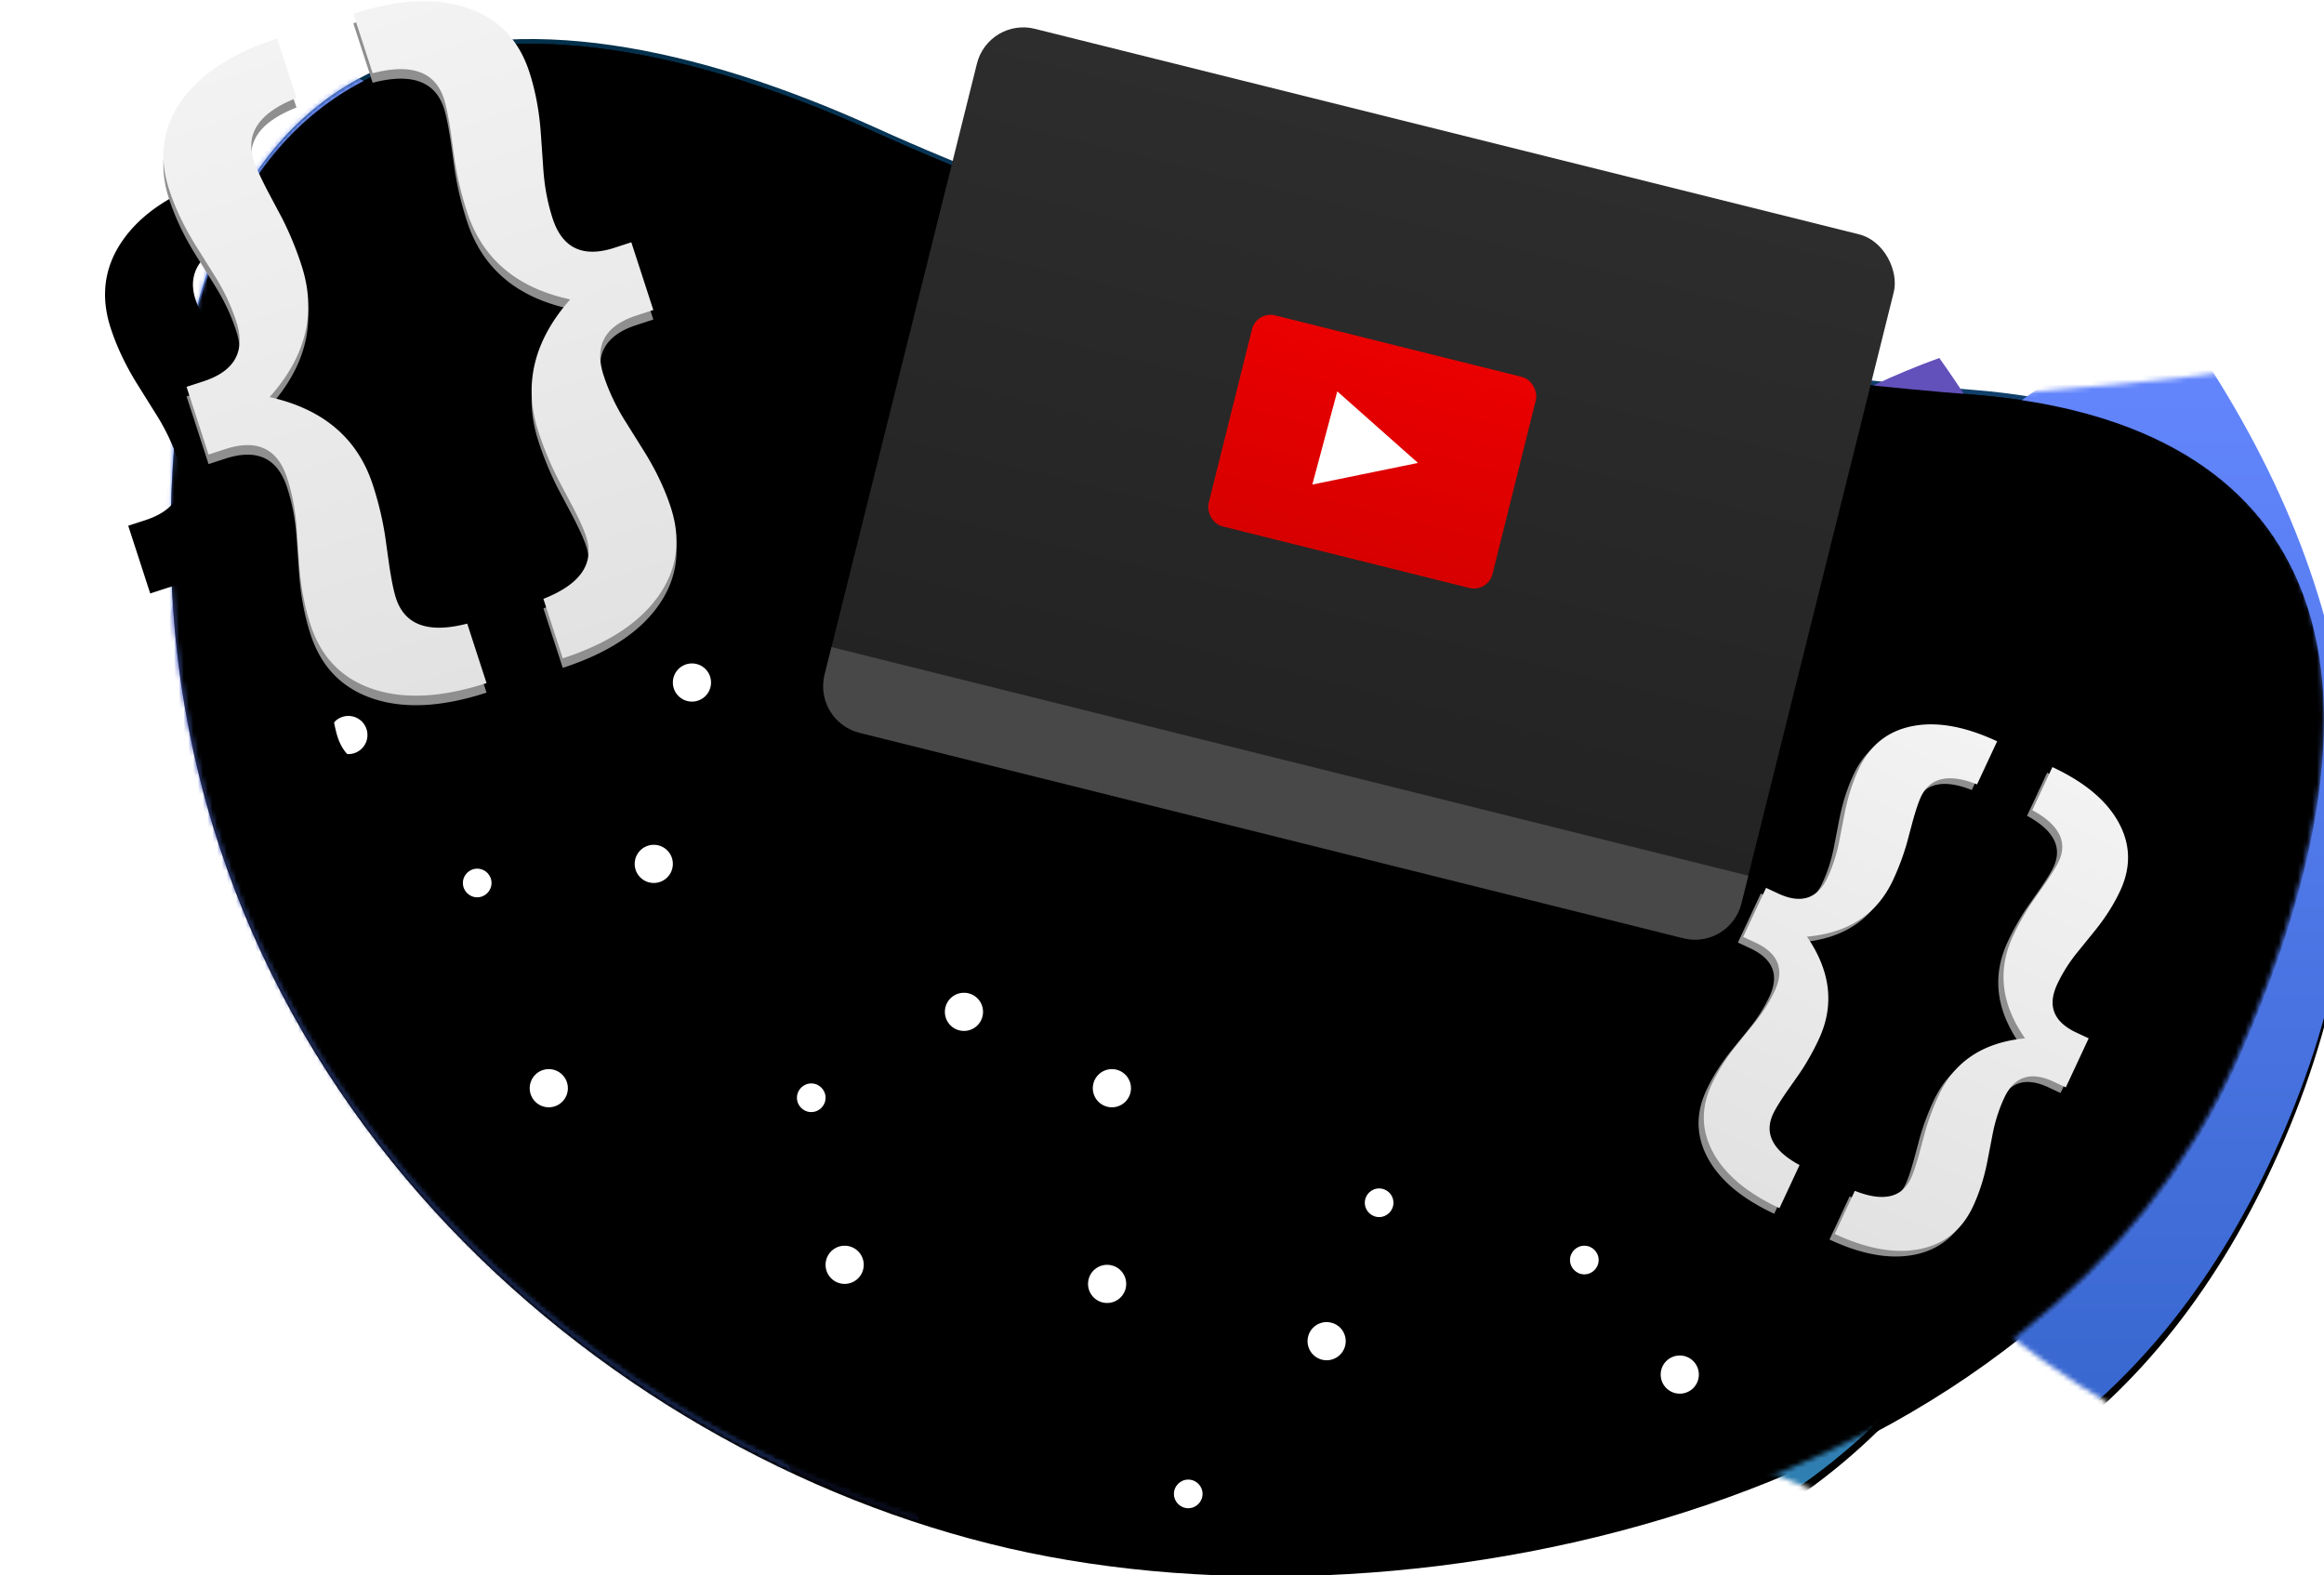
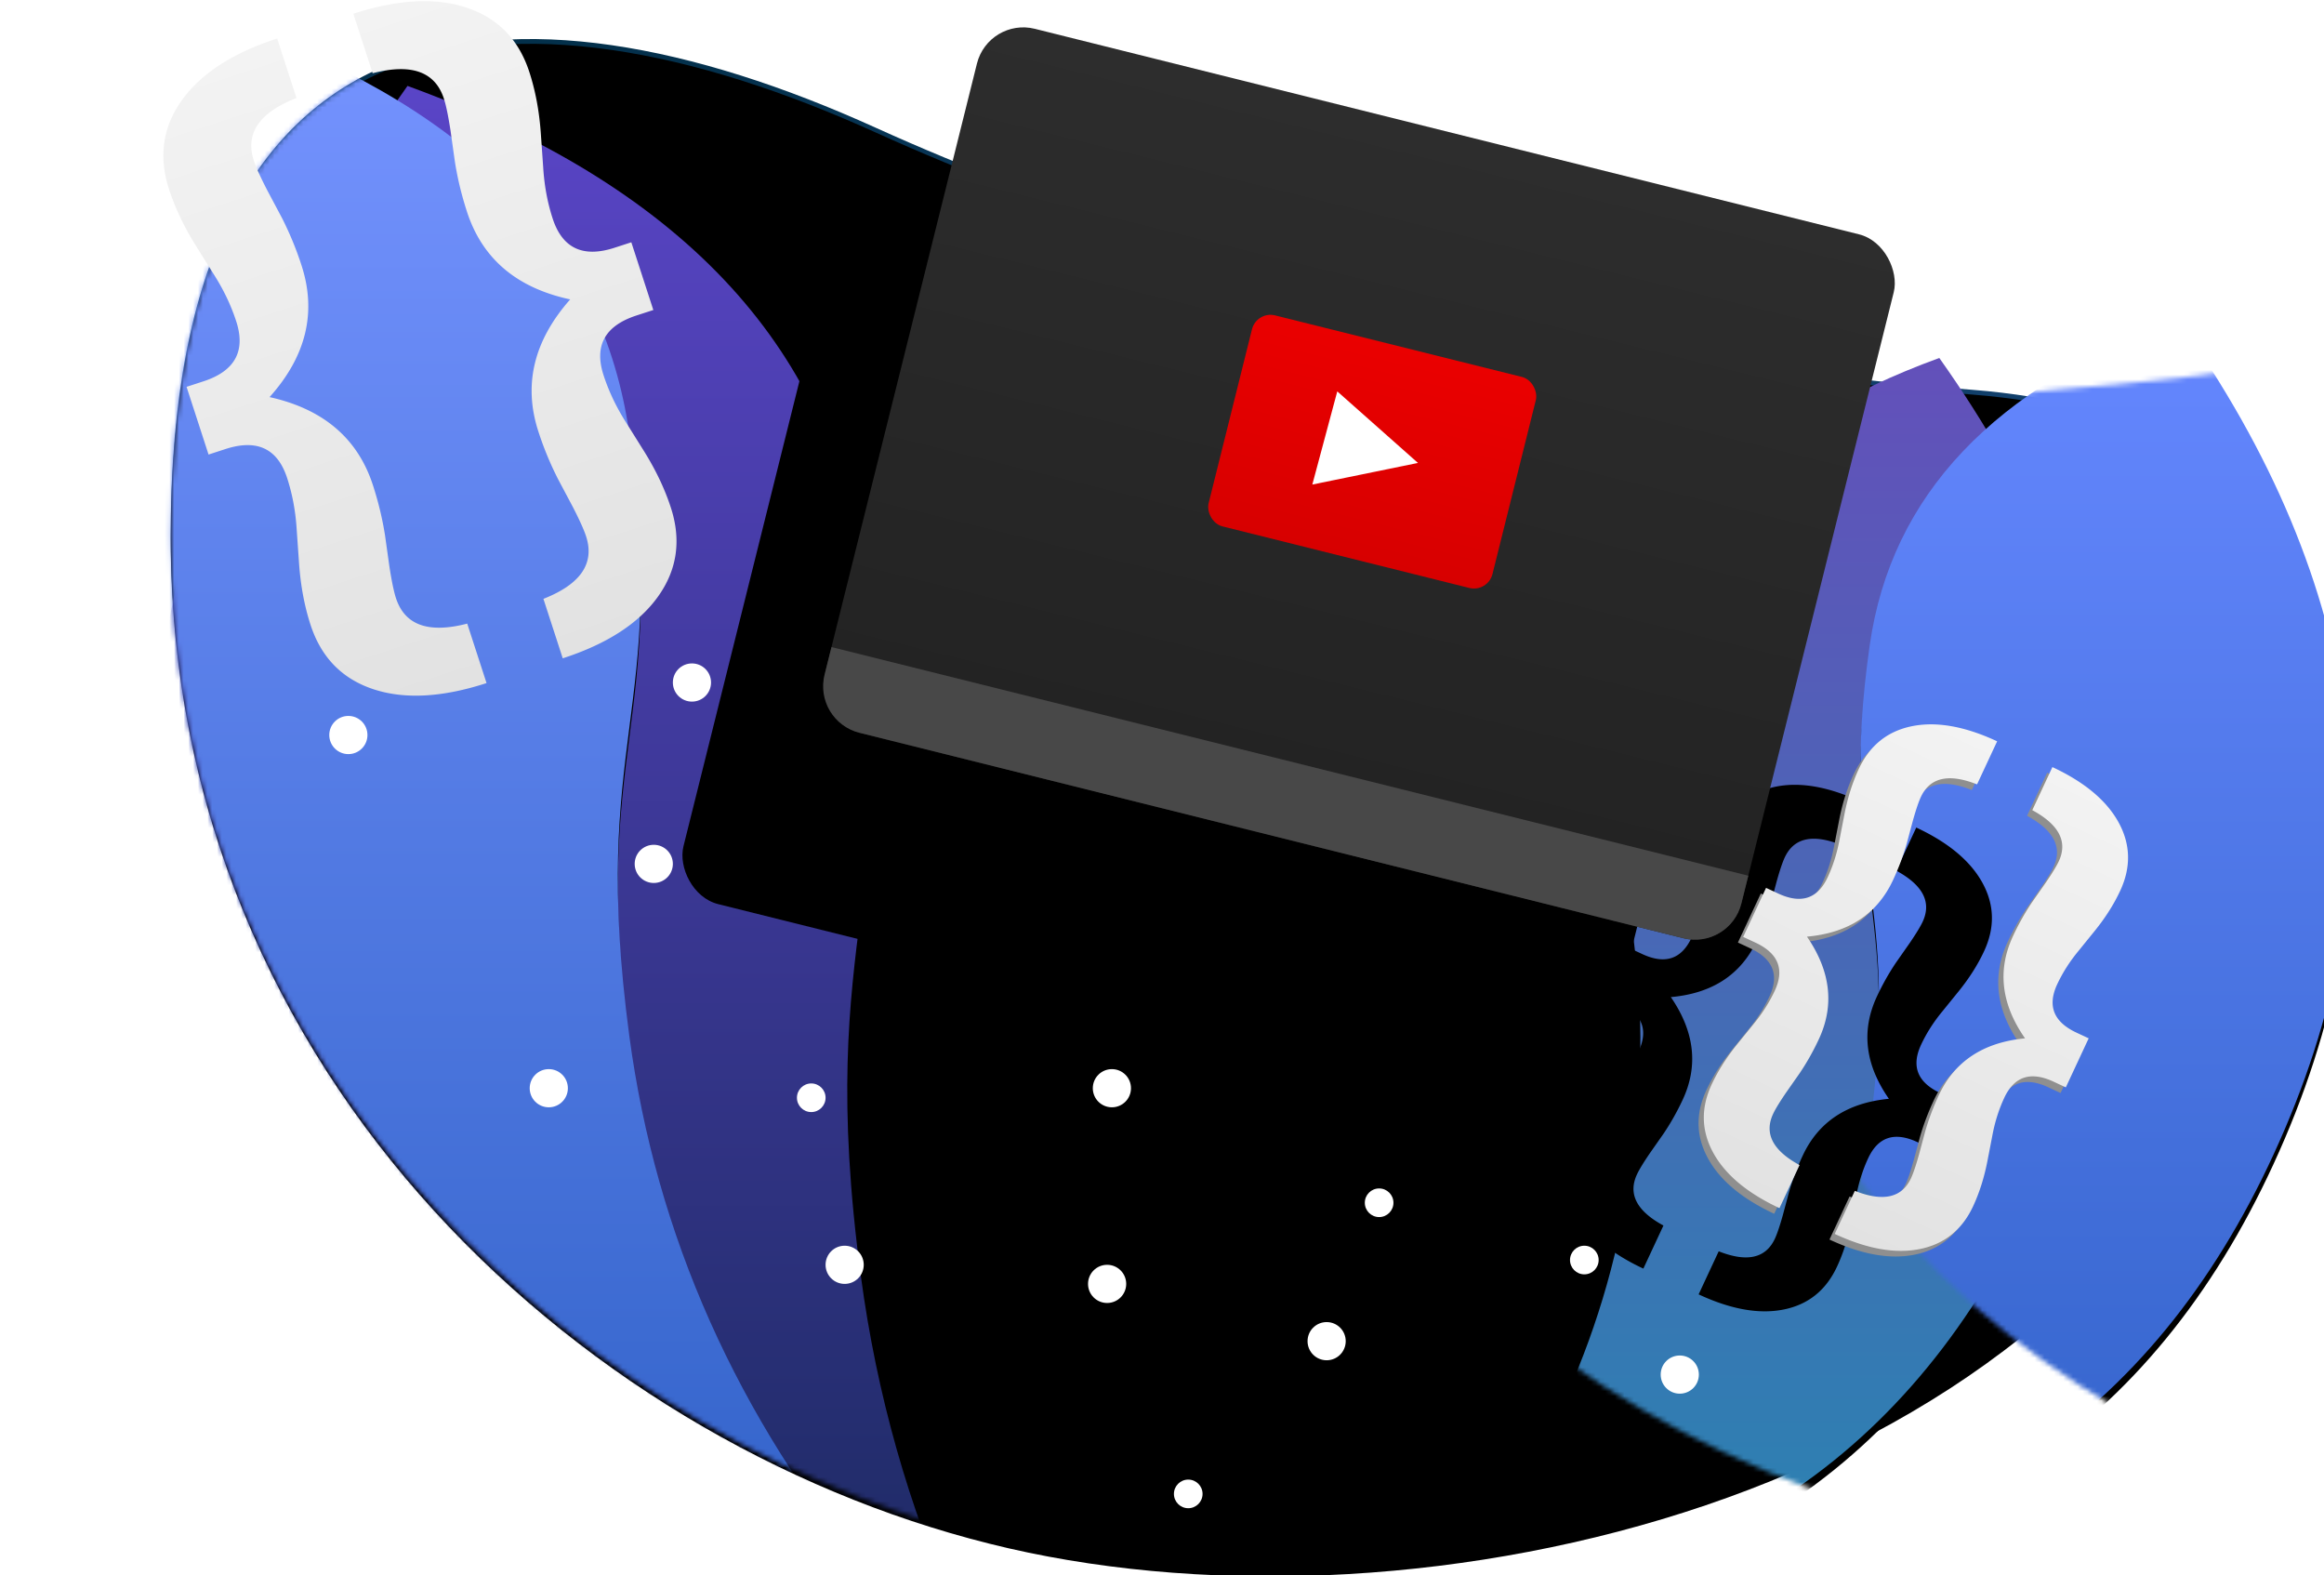
<svg xmlns="http://www.w3.org/2000/svg" xmlns:xlink="http://www.w3.org/1999/xlink" width="487" height="330" viewBox="0 0 487 330">
  <defs>
    <linearGradient id="b" x1="50%" x2="50%" y1="0%" y2="100%">
      <stop offset="0%" stop-color="#002C43" />
      <stop offset="100%" stop-color="#4074DB" />
    </linearGradient>
    <path id="a" d="M.781 103.805c0-113.649 71.403-119.618 147.66-85.075 76.258 34.543 163.301 49.7 229.926 54.946 66.625 5.246 95.434 49.383 55.16 140.433-40.273 91.051-170.265 121.243-257.132 101.297C89.527 295.461.78 217.453.78 103.805z" />
    <filter id="c" width="107.8%" height="110.9%" x="-3.9%" y="-5.5%" filterUnits="objectBoundingBox">
      <feGaussianBlur in="SourceAlpha" result="shadowBlurInner1" stdDeviation="17" />
      <feOffset dy="1" in="shadowBlurInner1" result="shadowOffsetInner1" />
      <feComposite in="shadowOffsetInner1" in2="SourceAlpha" k2="-1" k3="1" operator="arithmetic" result="shadowInnerInner1" />
      <feColorMatrix in="shadowInnerInner1" values="0 0 0 0 0 0 0 0 0 0 0 0 0 0 0 0 0 0 0.5 0" />
    </filter>
    <linearGradient id="g" x1="50%" x2="50%" y1="100%" y2="0%">
      <stop offset="0%" stop-color="#2984B1" />
      <stop offset="100%" stop-color="#6350BA" />
    </linearGradient>
    <path id="f" d="M302.513 67c38.567 14.052 60.093 36.773 64.578 68.165 6.726 47.088-6.727 51.124 0 101.35C371.575 270 385.178 300.495 407.9 328c-60.69-3.588-103.294-34.082-127.81-91.485C255.576 179.113 263.05 122.608 302.514 67z" />
    <filter id="e" width="152.1%" height="128.4%" x="-26.1%" y="-13.4%" filterUnits="objectBoundingBox">
      <feOffset dy="2" in="SourceAlpha" result="shadowOffsetOuter1" />
      <feGaussianBlur in="shadowOffsetOuter1" result="shadowBlurOuter1" stdDeviation="12" />
      <feColorMatrix in="shadowBlurOuter1" values="0 0 0 0 0 0 0 0 0 0 0 0 0 0 0 0 0 0 0.19 0" />
    </filter>
    <linearGradient id="j" x1="50%" x2="50%" y1="100%" y2="0%">
      <stop offset="0%" stop-color="#112550" />
      <stop offset="100%" stop-color="#5A45C7" />
    </linearGradient>
    <path id="i" d="M50.39 10c56.743 20.674 88.413 54.103 95.011 100.289 9.897 69.278-9.897 75.216 0 149.113C152 308.667 172.013 353.532 205.442 394c-89.292-5.278-151.972-50.144-188.04-134.598C-18.669 174.948-7.672 91.814 50.39 10z" />
    <filter id="h" width="149.8%" height="127.1%" x="-24.9%" y="-13%" filterUnits="objectBoundingBox">
      <feOffset dy="2" in="SourceAlpha" result="shadowOffsetOuter1" />
      <feGaussianBlur in="shadowOffsetOuter1" result="shadowBlurOuter1" stdDeviation="17" />
      <feColorMatrix in="shadowBlurOuter1" values="0 0 0 0 0 0 0 0 0 0 0 0 0 0 0 0 0 0 0.147 0" />
    </filter>
    <linearGradient id="m" x1="50%" x2="50%" y1="100%" y2="0%">
      <stop offset="0%" stop-color="#3263C9" />
      <stop offset="100%" stop-color="#7593FF" />
    </linearGradient>
-     <path id="l" d="M16.467-2C64.49 15.497 91.295 43.79 96.879 82.88c8.376 58.634-8.376 63.66 0 126.202 5.584 41.696 22.523 79.668 50.816 113.918-75.572-4.467-128.622-42.44-159.15-113.918C-41.98 137.605-32.674 67.244 16.468-2z" />
+     <path id="l" d="M16.467-2C64.49 15.497 91.295 43.79 96.879 82.88c8.376 58.634-8.376 63.66 0 126.202 5.584 41.696 22.523 79.668 50.816 113.918-75.572-4.467-128.622-42.44-159.15-113.918C-41.98 137.605-32.674 67.244 16.468-2" />
    <filter id="k" width="158.9%" height="132%" x="-29.4%" y="-15.4%" filterUnits="objectBoundingBox">
      <feOffset dy="2" in="SourceAlpha" result="shadowOffsetOuter1" />
      <feGaussianBlur in="shadowOffsetOuter1" result="shadowBlurOuter1" stdDeviation="17" />
      <feColorMatrix in="shadowBlurOuter1" values="0 0 0 0 0 0 0 0 0 0 0 0 0 0 0 0 0 0 0.147 0" />
    </filter>
    <linearGradient id="p" x1="50%" x2="50%" y1="100%" y2="0%">
      <stop offset="0%" stop-color="#3263C9" />
      <stop offset="100%" stop-color="#6587FF" />
    </linearGradient>
    <path id="o" d="M352.513 59c38.567 14.052 60.093 36.773 64.578 68.165 6.726 47.088-6.727 51.124 0 101.35C421.575 262 435.178 292.495 457.9 320c-60.69-3.588-103.294-34.082-127.81-91.485C305.576 171.113 313.05 114.608 352.514 59z" />
    <filter id="n" width="152.1%" height="128.4%" x="-26.1%" y="-13.4%" filterUnits="objectBoundingBox">
      <feOffset dy="2" in="SourceAlpha" result="shadowOffsetOuter1" />
      <feGaussianBlur in="shadowOffsetOuter1" result="shadowBlurOuter1" stdDeviation="12" />
      <feColorMatrix in="shadowBlurOuter1" values="0 0 0 0 0 0 0 0 0 0 0 0 0 0 0 0 0 0 0.19 0" />
    </filter>
-     <path id="r" d="M.781 103.805c0-113.649 71.403-119.618 147.66-85.075 76.258 34.543 163.301 49.7 229.926 54.946 66.625 5.246 95.434 49.383 55.16 140.433-40.273 91.051-170.265 121.243-257.132 101.297C89.527 295.461.78 217.453.78 103.805z" />
    <filter id="q" width="107.8%" height="110.9%" x="-3.9%" y="-5.5%" filterUnits="objectBoundingBox">
      <feGaussianBlur in="SourceAlpha" result="shadowBlurInner1" stdDeviation="17" />
      <feOffset dy="1" in="shadowBlurInner1" result="shadowOffsetInner1" />
      <feComposite in="shadowOffsetInner1" in2="SourceAlpha" k2="-1" k3="1" operator="arithmetic" result="shadowInnerInner1" />
      <feColorMatrix in="shadowInnerInner1" values="0 0 0 0 0 0 0 0 0 0 0 0 0 0 0 0 0 0 0.5 0" />
    </filter>
-     <path id="t" d="M20 77.54h3.705c6.957 0 10.435-3.281 10.435-9.845 0-3.534-.478-7.144-1.436-10.83l-1.74-6.967c-1.109-4.494-1.663-8.785-1.663-12.875 0-7.17 2.773-12.799 8.318-16.889S50.827 14 60.606 14v13.102c-8.368.505-12.552 3.736-12.552 9.694 0 1.464.252 3.736.756 6.816l1.134 6.437a68.32 68.32 0 0 1 .832 10.754c0 10.35-4.965 18.403-14.896 24.16 9.93 5.856 14.896 13.934 14.896 24.234 0 3.686-.277 7.27-.832 10.754l-1.134 6.437c-.504 3.08-.756 5.352-.756 6.816 0 5.958 4.184 9.19 12.552 9.694V156c-9.78 0-17.442-2.045-22.987-6.134-5.545-4.09-8.318-9.72-8.318-16.889 0-4.09.554-8.381 1.664-12.875l1.739-6.967c.958-3.686 1.436-7.32 1.436-10.906 0-6.513-3.478-9.77-10.435-9.77H20V77.54zm98 0v14.92h-3.705c-6.957 0-10.435 3.256-10.435 9.77 0 3.584.478 7.22 1.436 10.905l1.74 6.967c1.109 4.494 1.663 8.785 1.663 12.875 0 7.17-2.773 12.799-8.318 16.889S87.173 156 77.394 156v-13.102c8.368-.505 12.552-3.736 12.552-9.694 0-1.464-.252-3.736-.756-6.816l-1.134-6.437a68.32 68.32 0 0 1-.832-10.754c0-10.3 4.965-18.378 14.896-24.235-9.93-5.756-14.896-13.809-14.896-24.159 0-3.686.277-7.27.832-10.754l1.134-6.437c.504-3.08.756-5.352.756-6.816 0-5.958-4.184-9.19-12.552-9.694V14c9.78 0 17.442 2.045 22.987 6.134 5.545 4.09 8.318 9.72 8.318 16.889 0 4.09-.554 8.381-1.664 12.875l-1.739 6.967c-.958 3.686-1.436 7.296-1.436 10.83 0 6.564 3.478 9.845 10.435 9.845H118z" />
    <filter id="s" width="192.9%" height="164.1%" x="-66.8%" y="-16.5%" filterUnits="objectBoundingBox">
      <feOffset dx="-20" dy="22" in="SourceAlpha" result="shadowOffsetOuter1" />
      <feGaussianBlur in="shadowOffsetOuter1" result="shadowBlurOuter1" stdDeviation="11.5" />
      <feColorMatrix in="shadowBlurOuter1" values="0 0 0 0 0 0 0 0 0 0 0 0 0 0 0 0 0 0 0.5 0" />
    </filter>
    <linearGradient id="u" x1="50%" x2="50%" y1="0%" y2="100%">
      <stop offset="0%" stop-color="#F3F3F3" />
      <stop offset="100%" stop-color="#E2E2E2" />
    </linearGradient>
    <path id="w" d="M15.059 59.138h2.82c5.296 0 7.943-2.494 7.943-7.482 0-2.687-.364-5.43-1.093-8.231l-1.324-5.296c-.844-3.415-1.266-6.676-1.266-9.784 0-5.45 2.11-9.728 6.33-12.836 4.222-3.108 10.054-4.662 17.499-4.662v9.957c-6.37.384-9.555 2.84-9.555 7.368 0 1.113.192 2.84.576 5.18l.863 4.893c.422 2.647.633 5.372.633 8.173 0 7.866-3.78 13.986-11.339 18.36 7.56 4.452 11.339 10.591 11.339 18.42 0 2.8-.211 5.525-.633 8.173l-.863 4.892c-.384 2.34-.576 4.067-.576 5.18 0 4.528 3.185 6.984 9.555 7.368v9.957c-7.445 0-13.277-1.554-17.498-4.662-4.221-3.108-6.331-7.387-6.331-12.835 0-3.109.422-6.37 1.266-9.785l1.324-5.296c.729-2.8 1.093-5.564 1.093-8.288 0-4.95-2.647-7.425-7.943-7.425h-2.82V59.138zm74.595 0v11.339h-2.82c-5.296 0-7.943 2.475-7.943 7.425 0 2.724.364 5.487 1.093 8.288l1.324 5.296c.844 3.415 1.266 6.676 1.266 9.785 0 5.448-2.11 9.727-6.33 12.835-4.222 3.108-10.054 4.662-17.499 4.662v-9.957c6.37-.384 9.555-2.84 9.555-7.368 0-1.113-.192-2.84-.576-5.18l-.863-4.892a51.846 51.846 0 0 1-.633-8.174c0-7.828 3.78-13.967 11.339-18.418-7.56-4.375-11.339-10.495-11.339-18.361 0-2.801.211-5.526.633-8.173l.863-4.893c.384-2.34.576-4.067.576-5.18 0-4.528-3.185-6.984-9.555-7.368v-9.957c7.445 0 13.277 1.554 17.498 4.662 4.221 3.108 6.331 7.387 6.331 12.836 0 3.108-.422 6.37-1.266 9.784l-1.324 5.296c-.729 2.8-1.093 5.544-1.093 8.23 0 4.989 2.647 7.483 7.943 7.483h2.82z" />
    <filter id="v" width="222%" height="184.3%" x="-87.8%" y="-21.8%" filterUnits="objectBoundingBox">
      <feOffset dx="-20" dy="22" in="SourceAlpha" result="shadowOffsetOuter1" />
      <feGaussianBlur in="shadowOffsetOuter1" result="shadowBlurOuter1" stdDeviation="11.5" />
      <feColorMatrix in="shadowBlurOuter1" values="0 0 0 0 0 0 0 0 0 0 0 0 0 0 0 0 0 0 0.5 0" />
    </filter>
    <linearGradient id="z" x1="50%" x2="50%" y1="0%" y2="100%">
      <stop offset="0%" stop-color="#2D2D2D" />
      <stop offset="100%" stop-color="#222" />
    </linearGradient>
    <rect id="y" width="198" height="152" x="15.815" y="22.308" rx="10" />
    <filter id="x" width="172.7%" height="200%" x="-46.5%" y="-25%" filterUnits="objectBoundingBox">
      <feOffset dx="-20" dy="42" in="SourceAlpha" result="shadowOffsetOuter1" />
      <feGaussianBlur in="shadowOffsetOuter1" result="shadowBlurOuter1" stdDeviation="17" />
      <feColorMatrix in="shadowBlurOuter1" values="0 0 0 0 0 0 0 0 0 0 0 0 0 0 0 0 0 0 0.211 0" />
    </filter>
    <linearGradient id="A" x1="50%" x2="50%" y1="100%" y2="0%">
      <stop offset="0%" stop-color="#D70000" />
      <stop offset="100%" stop-color="#EA0000" />
    </linearGradient>
  </defs>
  <g fill="none" fill-rule="evenodd" transform="translate(19 -10)">
    <g transform="translate(16 18)">
      <mask id="d" fill="#fff">
        <use xlink:href="#a" />
      </mask>
      <use fill="url(#b)" xlink:href="#a" />
      <use fill="#000" filter="url(#c)" xlink:href="#a" />
      <g mask="url(#d)" transform="matrix(-1 0 0 1 673.9 0)">
        <use fill="#000" filter="url(#e)" xlink:href="#f" />
        <use fill="url(#g)" xlink:href="#f" />
      </g>
      <g mask="url(#d)">
        <use fill="#000" filter="url(#h)" xlink:href="#i" />
        <use fill="url(#j)" xlink:href="#i" />
      </g>
      <g mask="url(#d)">
        <use fill="#000" filter="url(#k)" xlink:href="#l" />
        <use fill="url(#m)" xlink:href="#l" />
      </g>
      <g mask="url(#d)" transform="matrix(-1 0 0 1 773.9 0)">
        <use fill="#000" filter="url(#n)" xlink:href="#o" />
        <use fill="url(#p)" xlink:href="#o" />
      </g>
      <g fill="#000" mask="url(#d)">
        <use filter="url(#q)" xlink:href="#r" />
      </g>
    </g>
    <circle cx="118" cy="191" r="4" fill="#FFF" />
    <circle cx="213" cy="279" r="4" fill="#FFF" />
    <circle cx="299" cy="236" r="4" fill="#FFF" />
    <circle cx="333" cy="298" r="4" fill="#FFF" />
    <circle cx="214" cy="238" r="4" fill="#FFF" />
    <circle cx="158" cy="275" r="4" fill="#FFF" />
    <circle cx="54" cy="164" r="4" fill="#FFF" />
    <circle cx="126" cy="153" r="4" fill="#FFF" />
    <circle cx="96" cy="238" r="4" fill="#FFF" />
    <circle cx="246" cy="218" r="4" fill="#FFF" />
    <circle cx="259" cy="291" r="4" fill="#FFF" />
-     <circle cx="183" cy="222" r="4" fill="#FFF" />
    <circle cx="270" cy="262" r="3" fill="#FFF" />
    <circle cx="202" cy="206" r="3" fill="#FFF" />
    <circle cx="155" cy="188" r="3" fill="#FFF" />
-     <circle cx="81" cy="195" r="3" fill="#FFF" />
    <circle cx="230" cy="323" r="3" fill="#FFF" />
    <circle cx="151" cy="240" r="3" fill="#FFF" />
    <circle cx="313" cy="274" r="3" fill="#FFF" />
    <g transform="rotate(-18 69 85)">
      <use fill="#000" filter="url(#s)" xlink:href="#t" />
      <use fill="#8F8F8F" xlink:href="#t" />
    </g>
    <path fill="url(#u)" d="M20 75.54h3.705c6.957 0 10.435-3.281 10.435-9.845 0-3.534-.478-7.144-1.436-10.83l-1.74-6.967c-1.109-4.494-1.663-8.785-1.663-12.875 0-7.17 2.773-12.799 8.318-16.889S50.827 12 60.606 12v13.102c-8.368.505-12.552 3.736-12.552 9.694 0 1.464.252 3.736.756 6.816l1.134 6.437a68.32 68.32 0 0 1 .832 10.754c0 10.35-4.965 18.403-14.896 24.16 9.93 5.856 14.896 13.934 14.896 24.234 0 3.686-.277 7.27-.832 10.754l-1.134 6.437c-.504 3.08-.756 5.352-.756 6.816 0 5.958 4.184 9.19 12.552 9.694V154c-9.78 0-17.442-2.045-22.987-6.134-5.545-4.09-8.318-9.72-8.318-16.889 0-4.09.554-8.381 1.664-12.875l1.739-6.967c.958-3.686 1.436-7.32 1.436-10.906 0-6.513-3.478-9.77-10.435-9.77H20V75.54zm98 0v14.92h-3.705c-6.957 0-10.435 3.256-10.435 9.77 0 3.584.478 7.22 1.436 10.905l1.74 6.967c1.109 4.494 1.663 8.785 1.663 12.875 0 7.17-2.773 12.799-8.318 16.889S87.173 154 77.394 154v-13.102c8.368-.505 12.552-3.736 12.552-9.694 0-1.464-.252-3.736-.756-6.816l-1.134-6.437a68.32 68.32 0 0 1-.832-10.754c0-10.3 4.965-18.378 14.896-24.235-9.93-5.756-14.896-13.809-14.896-24.159 0-3.686.277-7.27.832-10.754l1.134-6.437c.504-3.08.756-5.352.756-6.816 0-5.958-4.184-9.19-12.552-9.694V12c9.78 0 17.442 2.045 22.987 6.134 5.545 4.09 8.318 9.72 8.318 16.889 0 4.09-.554 8.381-1.664 12.875l-1.739 6.967c-.958 3.686-1.436 7.296-1.436 10.83 0 6.564 3.478 9.845 10.435 9.845H118z" transform="rotate(-18 69 83)" />
    <g transform="rotate(25 -128.866 883.54)">
      <use fill="#000" filter="url(#v)" xlink:href="#w" />
      <use fill="#8F8F8F" xlink:href="#w" />
    </g>
    <path fill="url(#u)" d="M15.059 57.523h2.82c5.296 0 7.943-2.494 7.943-7.482 0-2.686-.364-5.43-1.093-8.231l-1.324-5.295c-.844-3.415-1.266-6.677-1.266-9.785 0-5.45 2.11-9.728 6.33-12.836 4.222-3.108 10.054-4.662 17.499-4.662v9.958c-6.37.383-9.555 2.84-9.555 7.367 0 1.113.192 2.84.576 5.18l.863 4.893c.422 2.647.633 5.372.633 8.173 0 7.866-3.78 13.987-11.339 18.361 7.56 4.451 11.339 10.59 11.339 18.419 0 2.8-.211 5.525-.633 8.173l-.863 4.892c-.384 2.34-.576 4.068-.576 5.18 0 4.528 3.185 6.984 9.555 7.368v9.957c-7.445 0-13.277-1.554-17.498-4.662-4.221-3.108-6.331-7.386-6.331-12.835 0-3.108.422-6.37 1.266-9.785l1.324-5.295c.729-2.802 1.093-5.564 1.093-8.289 0-4.95-2.647-7.425-7.943-7.425h-2.82V57.523zm74.595 0v11.34h-2.82c-5.296 0-7.943 2.474-7.943 7.424 0 2.725.364 5.487 1.093 8.289l1.324 5.295c.844 3.415 1.266 6.677 1.266 9.785 0 5.449-2.11 9.727-6.33 12.835-4.222 3.108-10.054 4.662-17.499 4.662v-9.957c6.37-.384 9.555-2.84 9.555-7.368 0-1.112-.192-2.84-.576-5.18l-.863-4.892a51.846 51.846 0 0 1-.633-8.173c0-7.828 3.78-13.968 11.339-18.419-7.56-4.374-11.339-10.495-11.339-18.361 0-2.801.211-5.526.633-8.173l.863-4.893c.384-2.34.576-4.067.576-5.18 0-4.528-3.185-6.984-9.555-7.367V9.232c7.445 0 13.277 1.554 17.498 4.662 4.221 3.108 6.331 7.387 6.331 12.836 0 3.108-.422 6.37-1.266 9.785l-1.324 5.295c-.729 2.801-1.093 5.545-1.093 8.23 0 4.99 2.647 7.483 7.943 7.483h2.82z" transform="rotate(25 -129.294 884.625)" />
    <g>
      <g transform="rotate(14 137.377 719.706)">
        <use fill="#000" filter="url(#x)" xlink:href="#y" />
        <use fill="url(#z)" xlink:href="#y" />
      </g>
      <g transform="translate(233 75)">
        <rect width="61.305" height="45.565" x="4.901" y="6.852" fill="url(#A)" rx="4" transform="rotate(14 35.554 29.634)" />
        <path fill="#FFF" d="M45.137 31.991L23 36.521 28.23 17z" />
      </g>
      <path fill="#484848" d="M155.24 145.576l192.12 47.9-1.452 5.822c-1.336 5.359-6.764 8.62-12.122 7.284L161.073 163.52c-5.359-1.336-8.62-6.764-7.284-12.123l1.452-5.821z" />
    </g>
  </g>
</svg>